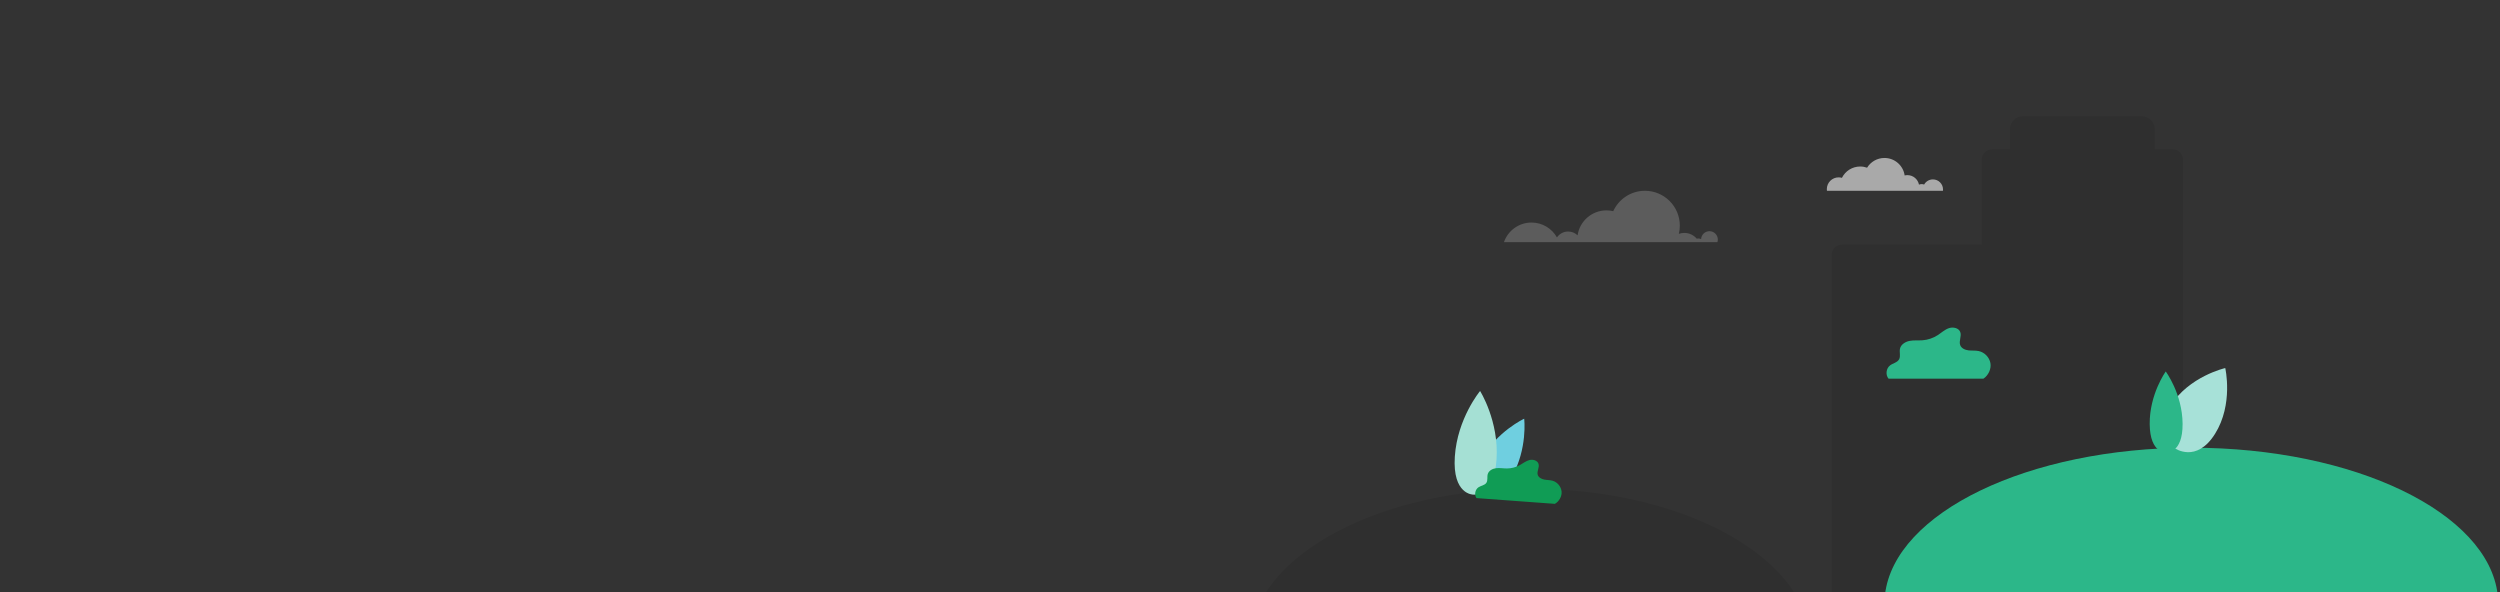
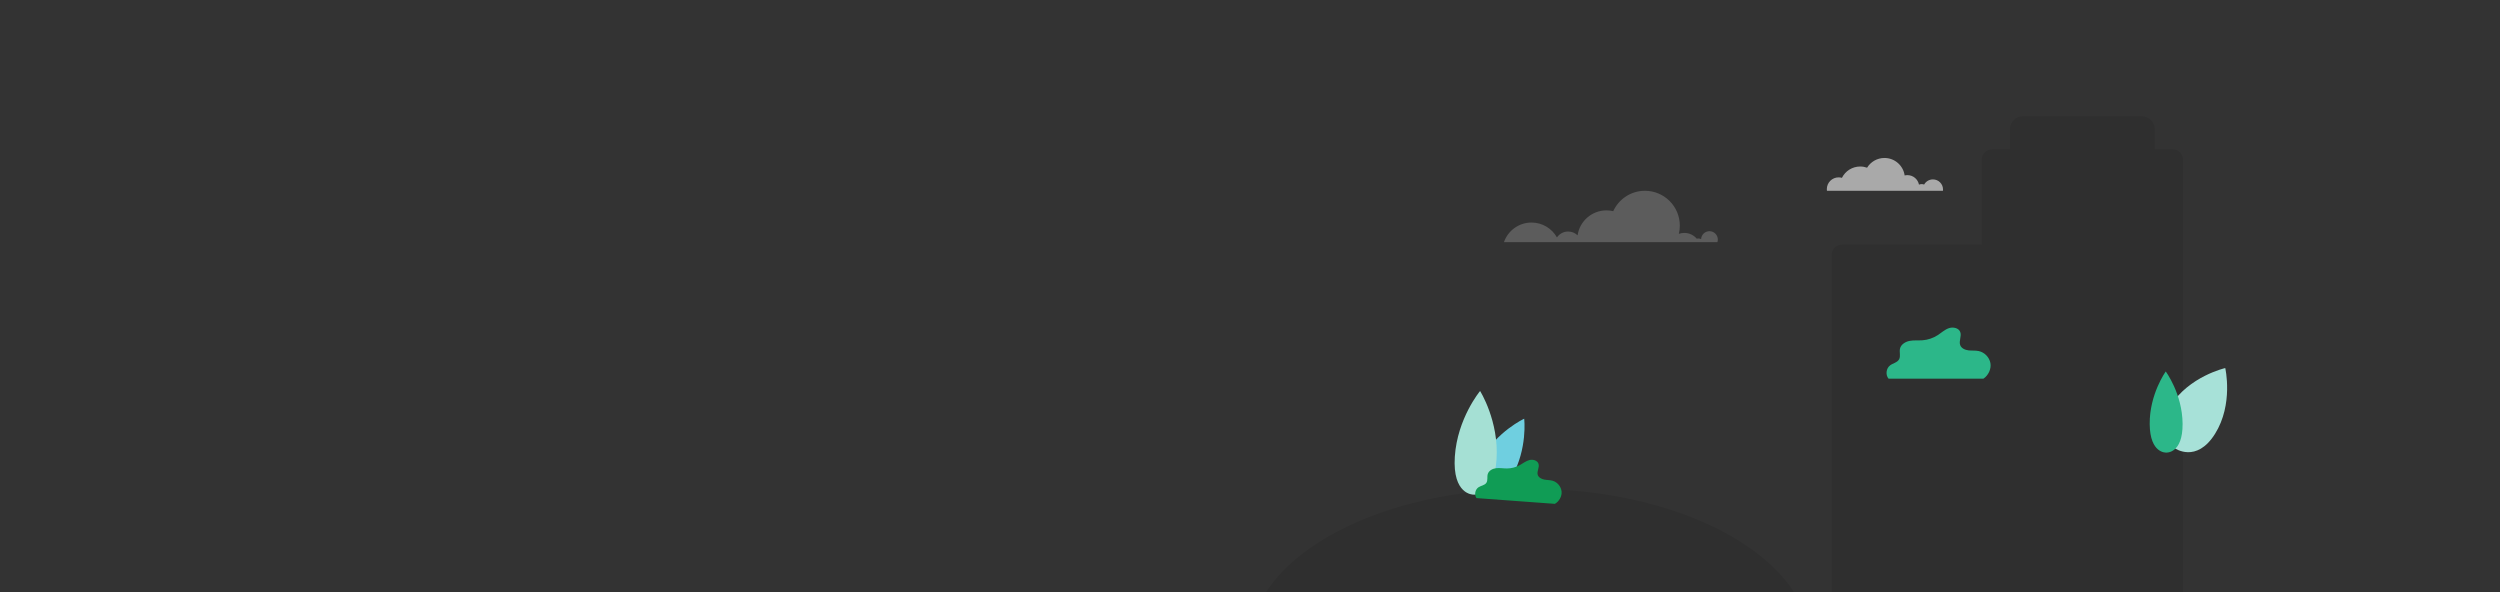
<svg xmlns="http://www.w3.org/2000/svg" width="1440px" height="341px" viewBox="0 0 1440 341" version="1.1">
  <rect x="0" y="0" width="1440" height="341" fill="#333333" stroke="none" />
  <title>Artboard</title>
  <desc>Created with Sketch.</desc>
  <g id="Artboard" stroke="none" stroke-width="1" fill="none" fill-rule="evenodd">
    <g id="City-bg" transform="translate(720, 67)">
      <path d="M521.13,7.465 C521.13,3.342 517.837,0 513.773,0 L445.109,0 L444.886,0 C443.034,0 441.354,0.769 440.086,2.021 C438.652,3.383 437.752,5.315 437.752,7.465 L437.752,7.722 L437.752,19.061 L427.39,19.061 C424.123,19.061 421.474,21.709 421.474,24.976 L421.474,73.89 L421.474,73.89 L340.962,73.89 C337.695,73.89 335.047,76.538 335.047,79.805 L335.047,275.855 L335.047,275.855 L363.453,275.855 L421.474,275.855 L426.227,275.855 L457.592,275.855 L537.408,275.855 L537.408,24.976 C537.408,21.709 534.76,19.061 531.493,19.061 L521.13,19.061 L521.13,19.061 L521.13,7.465 Z" id="Fill-3" fill="#000000" opacity="0.084" />
      <path d="M162.152,61.184 C168.438,61.184 173.918,64.635 176.8,69.744 C178.212,67.693 180.575,66.349 183.252,66.349 C185.366,66.349 187.282,67.186 188.69,68.547 C189.868,60.419 196.865,54.175 205.322,54.175 C206.665,54.175 207.971,54.333 209.223,54.63 C212.389,47.705 219.379,42.893 227.494,42.893 C238.584,42.893 247.576,51.883 247.576,62.974 C247.576,64.6 247.383,66.181 247.018,67.695 C248,67.345 249.056,67.155 250.158,67.155 C253.025,67.155 255.591,68.441 257.311,70.468 C257.599,70.397 257.902,70.359 258.213,70.359 C258.795,70.359 259.347,70.491 259.841,70.725 C259.974,68.184 262.075,66.164 264.65,66.164 C267.311,66.164 269.467,68.32 269.467,70.98 C269.467,71.495 269.385,71.993 269.236,72.458 L261.62,72.458 L260.065,72.458 L258.607,72.458 L254.805,72.458 L245.198,72.458 L241.709,72.458 L222.064,72.458 L209.789,72.458 L190.889,72.458 L188.578,72.458 L178.027,72.458 L175.615,72.458 L146.277,72.458 C148.564,65.895 154.807,61.184 162.152,61.184" id="Fill-1" fill="#FFFFFF" opacity="0.2" />
      <path d="M339.042,35.163 C339.705,35.163 340.345,35.258 340.95,35.435 C342.868,31.569 346.858,28.911 351.471,28.911 C352.864,28.911 354.201,29.153 355.44,29.598 C357.502,26.233 361.216,23.988 365.455,23.988 C371.378,23.988 376.276,28.37 377.077,34.065 C377.588,33.941 378.123,33.876 378.673,33.876 C381.976,33.876 384.728,36.234 385.333,39.357 C385.805,39.152 386.326,39.039 386.873,39.039 C387.373,39.039 387.851,39.134 388.291,39.307 C389.286,37.534 391.186,36.336 393.365,36.336 C396.577,36.336 399.181,38.937 399.181,42.145 C399.181,42.404 399.164,42.659 399.131,42.91 L390.748,42.91 L387.6,42.91 L385.074,42.91 L382.997,42.91 L374.718,42.91 L372.271,42.91 L362.986,42.91 L356.193,42.91 L345.759,42.91 L339.957,42.91 L332.326,42.91 C332.28,42.594 332.256,42.271 332.256,41.941 C332.256,38.198 335.295,35.163 339.042,35.163" id="Fill-1" fill="#FFFFFF" opacity="0.581" />
-       <path d="M365.747,275.534 C371.248,228.312 448.142,190.881 542.206,190.881 C636.272,190.881 713.165,228.312 718.666,275.534 L365.747,275.534 Z" id="Fill-6" fill="#2CB789" />
      <path d="M2.72848411e-12,299.185 C5.028,251.964 75.311,214.533 161.289,214.533 C247.267,214.533 317.551,251.964 322.578,299.185 L2.72848411e-12,299.185 Z" id="Fill-9" fill="#000000" opacity="0.08" />
      <path d="M157.935,174.177 C157.935,174.177 159.987,191.294 150.875,207.55 C141.763,223.805 133.274,218.171 133.274,218.171 C133.274,218.171 124.011,213.917 133.123,197.662 C142.235,181.406 157.935,174.177 157.935,174.177" id="Fill-14" fill="#6FCFE0" />
      <path d="M132.531,158.212 C132.531,158.212 119.43,173.939 117.98,195.994 C116.53,218.049 128.606,217.901 128.606,217.901 C128.606,217.901 140.559,219.626 142.009,197.571 C143.459,175.517 132.531,158.212 132.531,158.212" id="Fill-18" fill="#A5E0D4" />
      <path d="M561.744,144.999 C561.744,144.999 566.563,165.84 555.842,182.917 C545.122,199.993 532.729,191.213 532.729,191.213 C532.729,191.213 519.428,183.885 530.148,166.809 C540.868,149.733 561.744,144.999 561.744,144.999" id="Fill-16" fill="#A7E1D8" />
      <path d="M527.468,146.977 C527.468,146.977 518.093,159.973 518.226,177.23 C518.36,194.488 527.829,193.684 527.829,193.684 C527.829,193.684 537.309,194.344 537.176,177.087 C537.042,159.829 527.468,146.977 527.468,146.977" id="Fill-20" fill="#2CB789" />
      <path d="M175.611,223.214 C178.068,221.829 179.788,218.808 179.462,216.007 C179.137,213.207 177.013,210.698 174.303,209.913 C172.735,209.459 171.06,209.547 169.458,209.233 C167.856,208.918 166.182,208.022 165.724,206.455 C165.134,204.433 166.806,202.257 166.21,200.236 C165.61,198.201 162.966,197.458 160.913,198 C158.859,198.542 157.168,199.953 155.302,200.966 C153.068,202.177 150.532,202.826 147.991,202.834 C145.916,202.842 143.836,202.431 141.775,202.679 C139.716,202.928 137.557,204.059 136.955,206.044 C136.456,207.691 137.1,209.647 136.155,211.085 C135.188,212.553 133.103,212.692 131.633,213.658 C129.656,214.957 129.086,217.972 130.452,219.902 L175.611,223.214 Z" id="Fill-22" fill="#109C55" />
      <path d="M422.47,151.106 C425.307,149.219 427.111,145.429 426.472,142.085 C425.832,138.74 423.051,135.906 419.718,135.2 C417.789,134.792 415.78,135.046 413.822,134.809 C411.864,134.572 409.769,133.64 409.08,131.793 C408.189,129.409 410.011,126.641 409.114,124.259 C408.211,121.861 404.96,121.2 402.536,122.034 C400.111,122.868 398.198,124.718 396.04,126.102 C393.457,127.759 390.459,128.764 387.399,128.998 C384.901,129.191 382.359,128.88 379.899,129.361 C377.44,129.843 374.94,131.396 374.391,133.84 C373.936,135.867 374.884,138.167 373.873,139.982 C372.839,141.836 370.339,142.188 368.655,143.481 C366.389,145.219 365.968,148.902 367.784,151.106 L422.47,151.106 Z" id="Fill-24" fill="#2CB789" />
    </g>
  </g>
</svg>